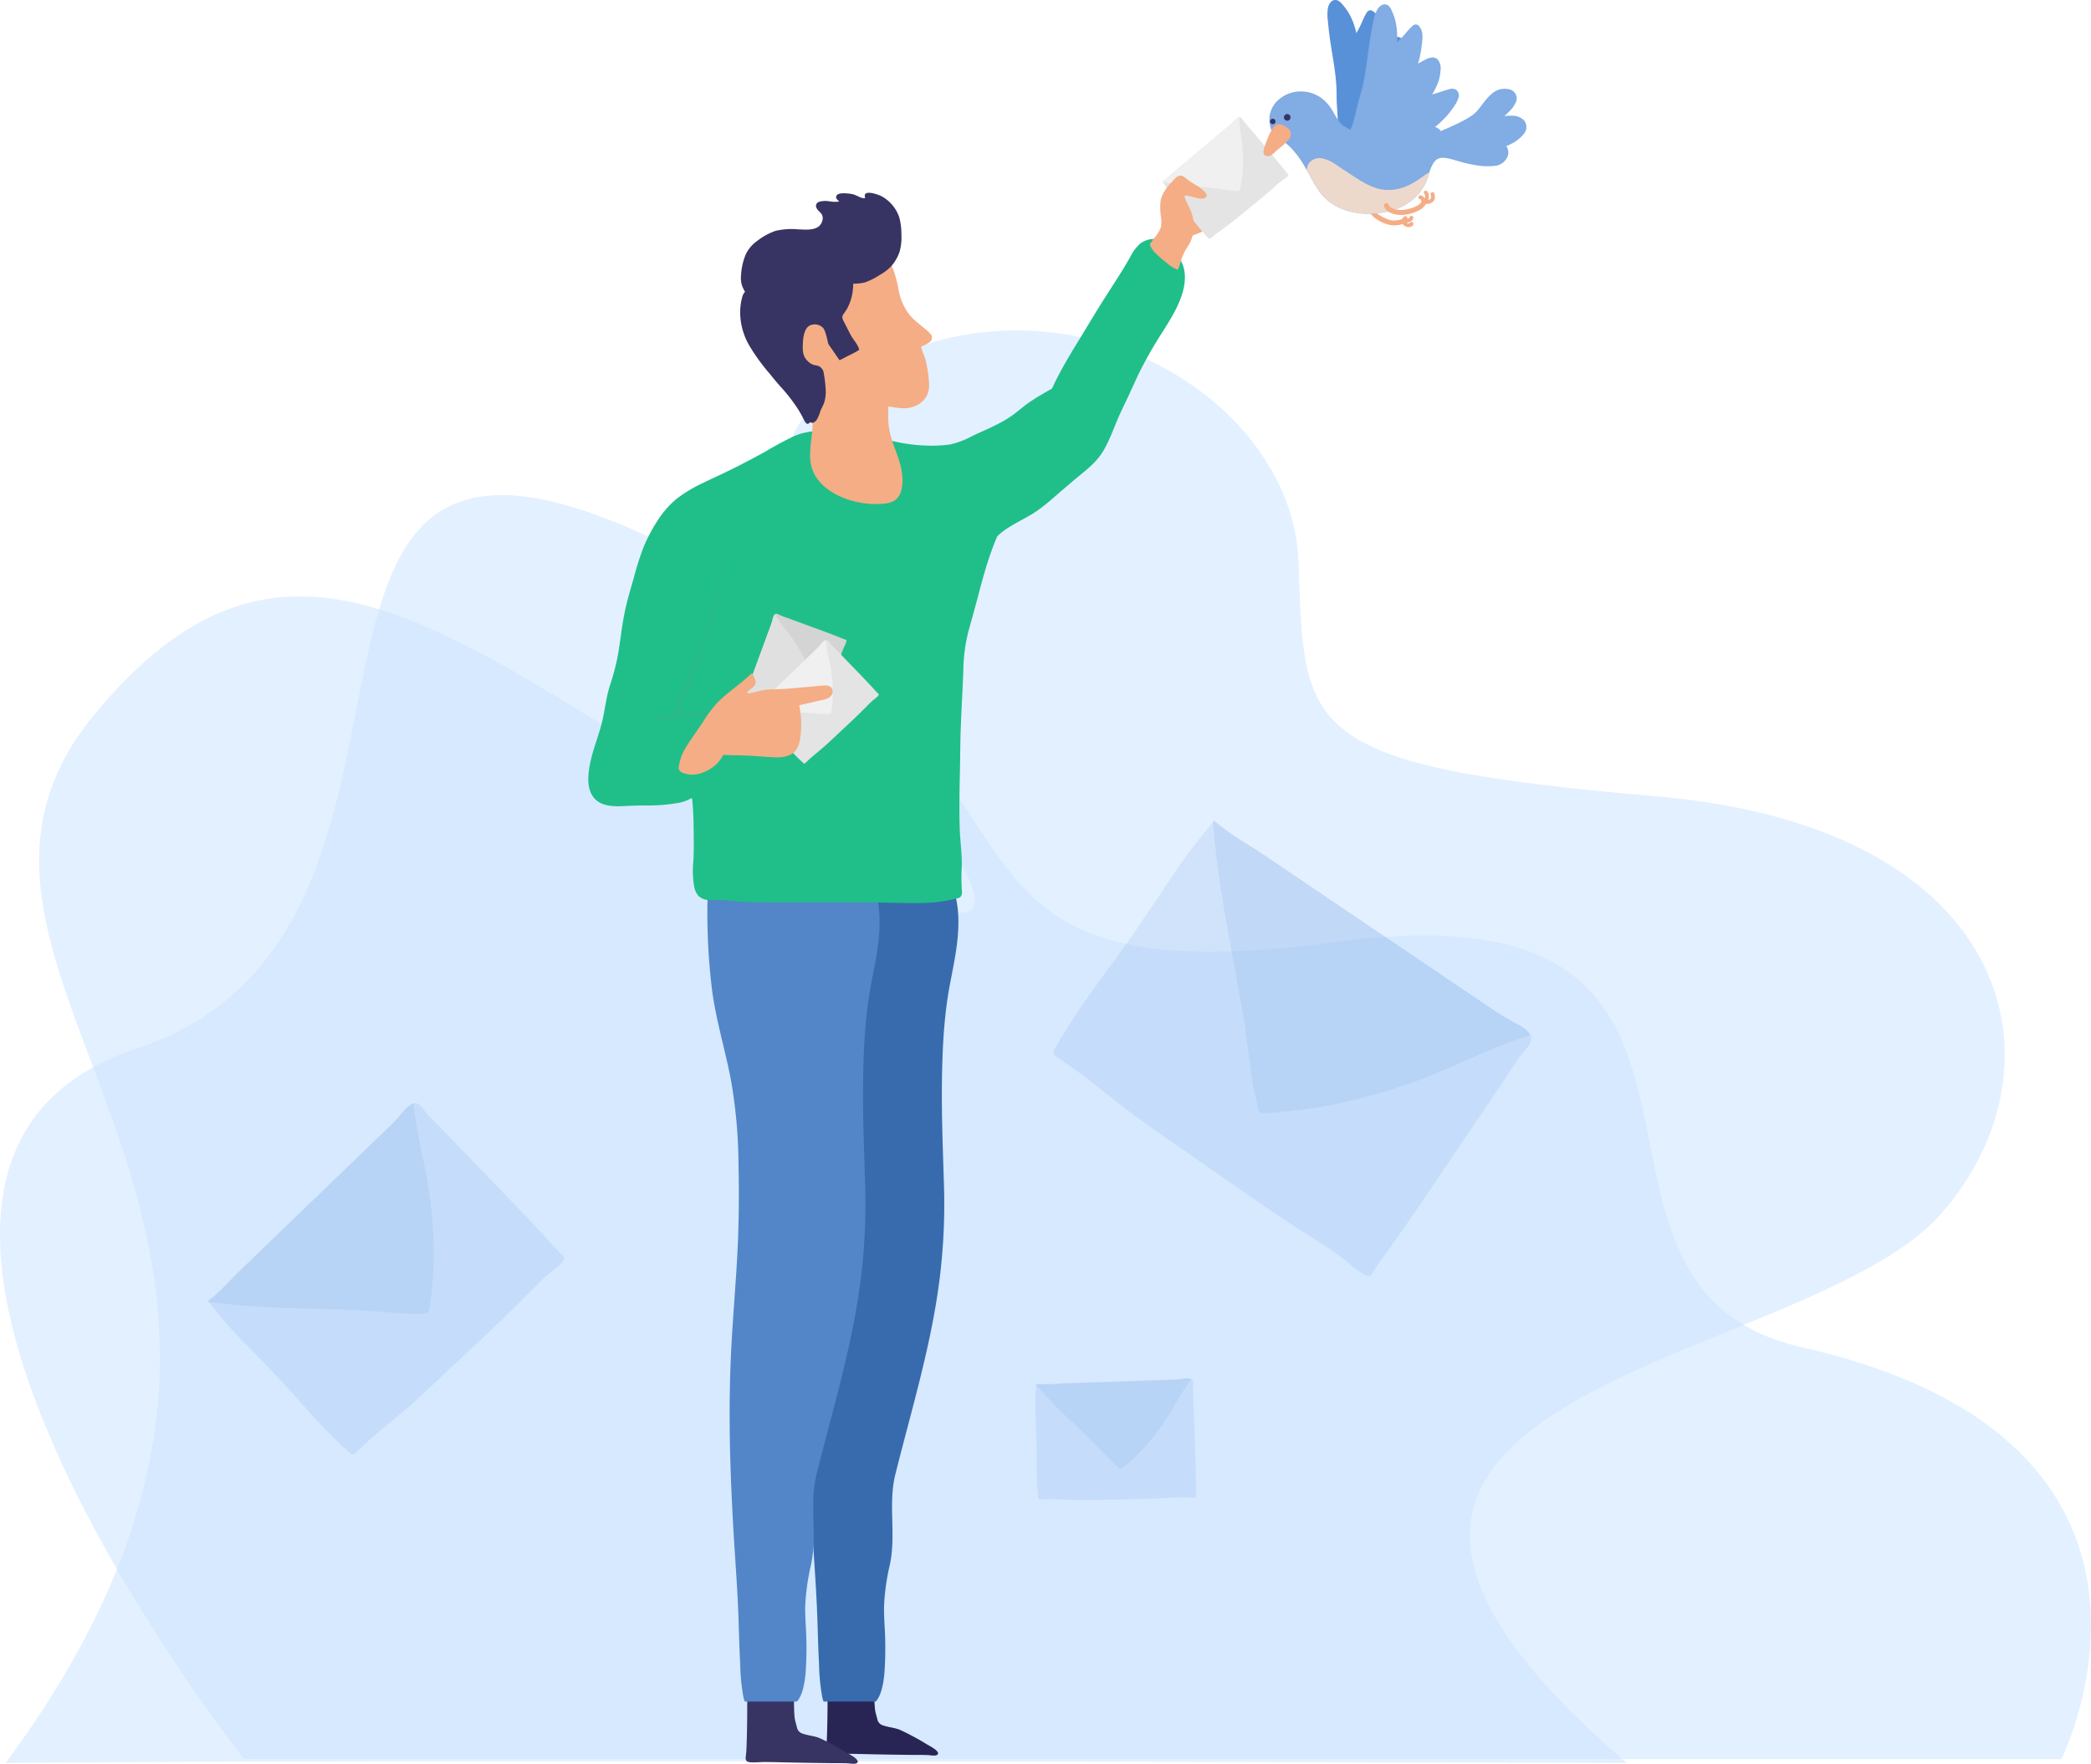
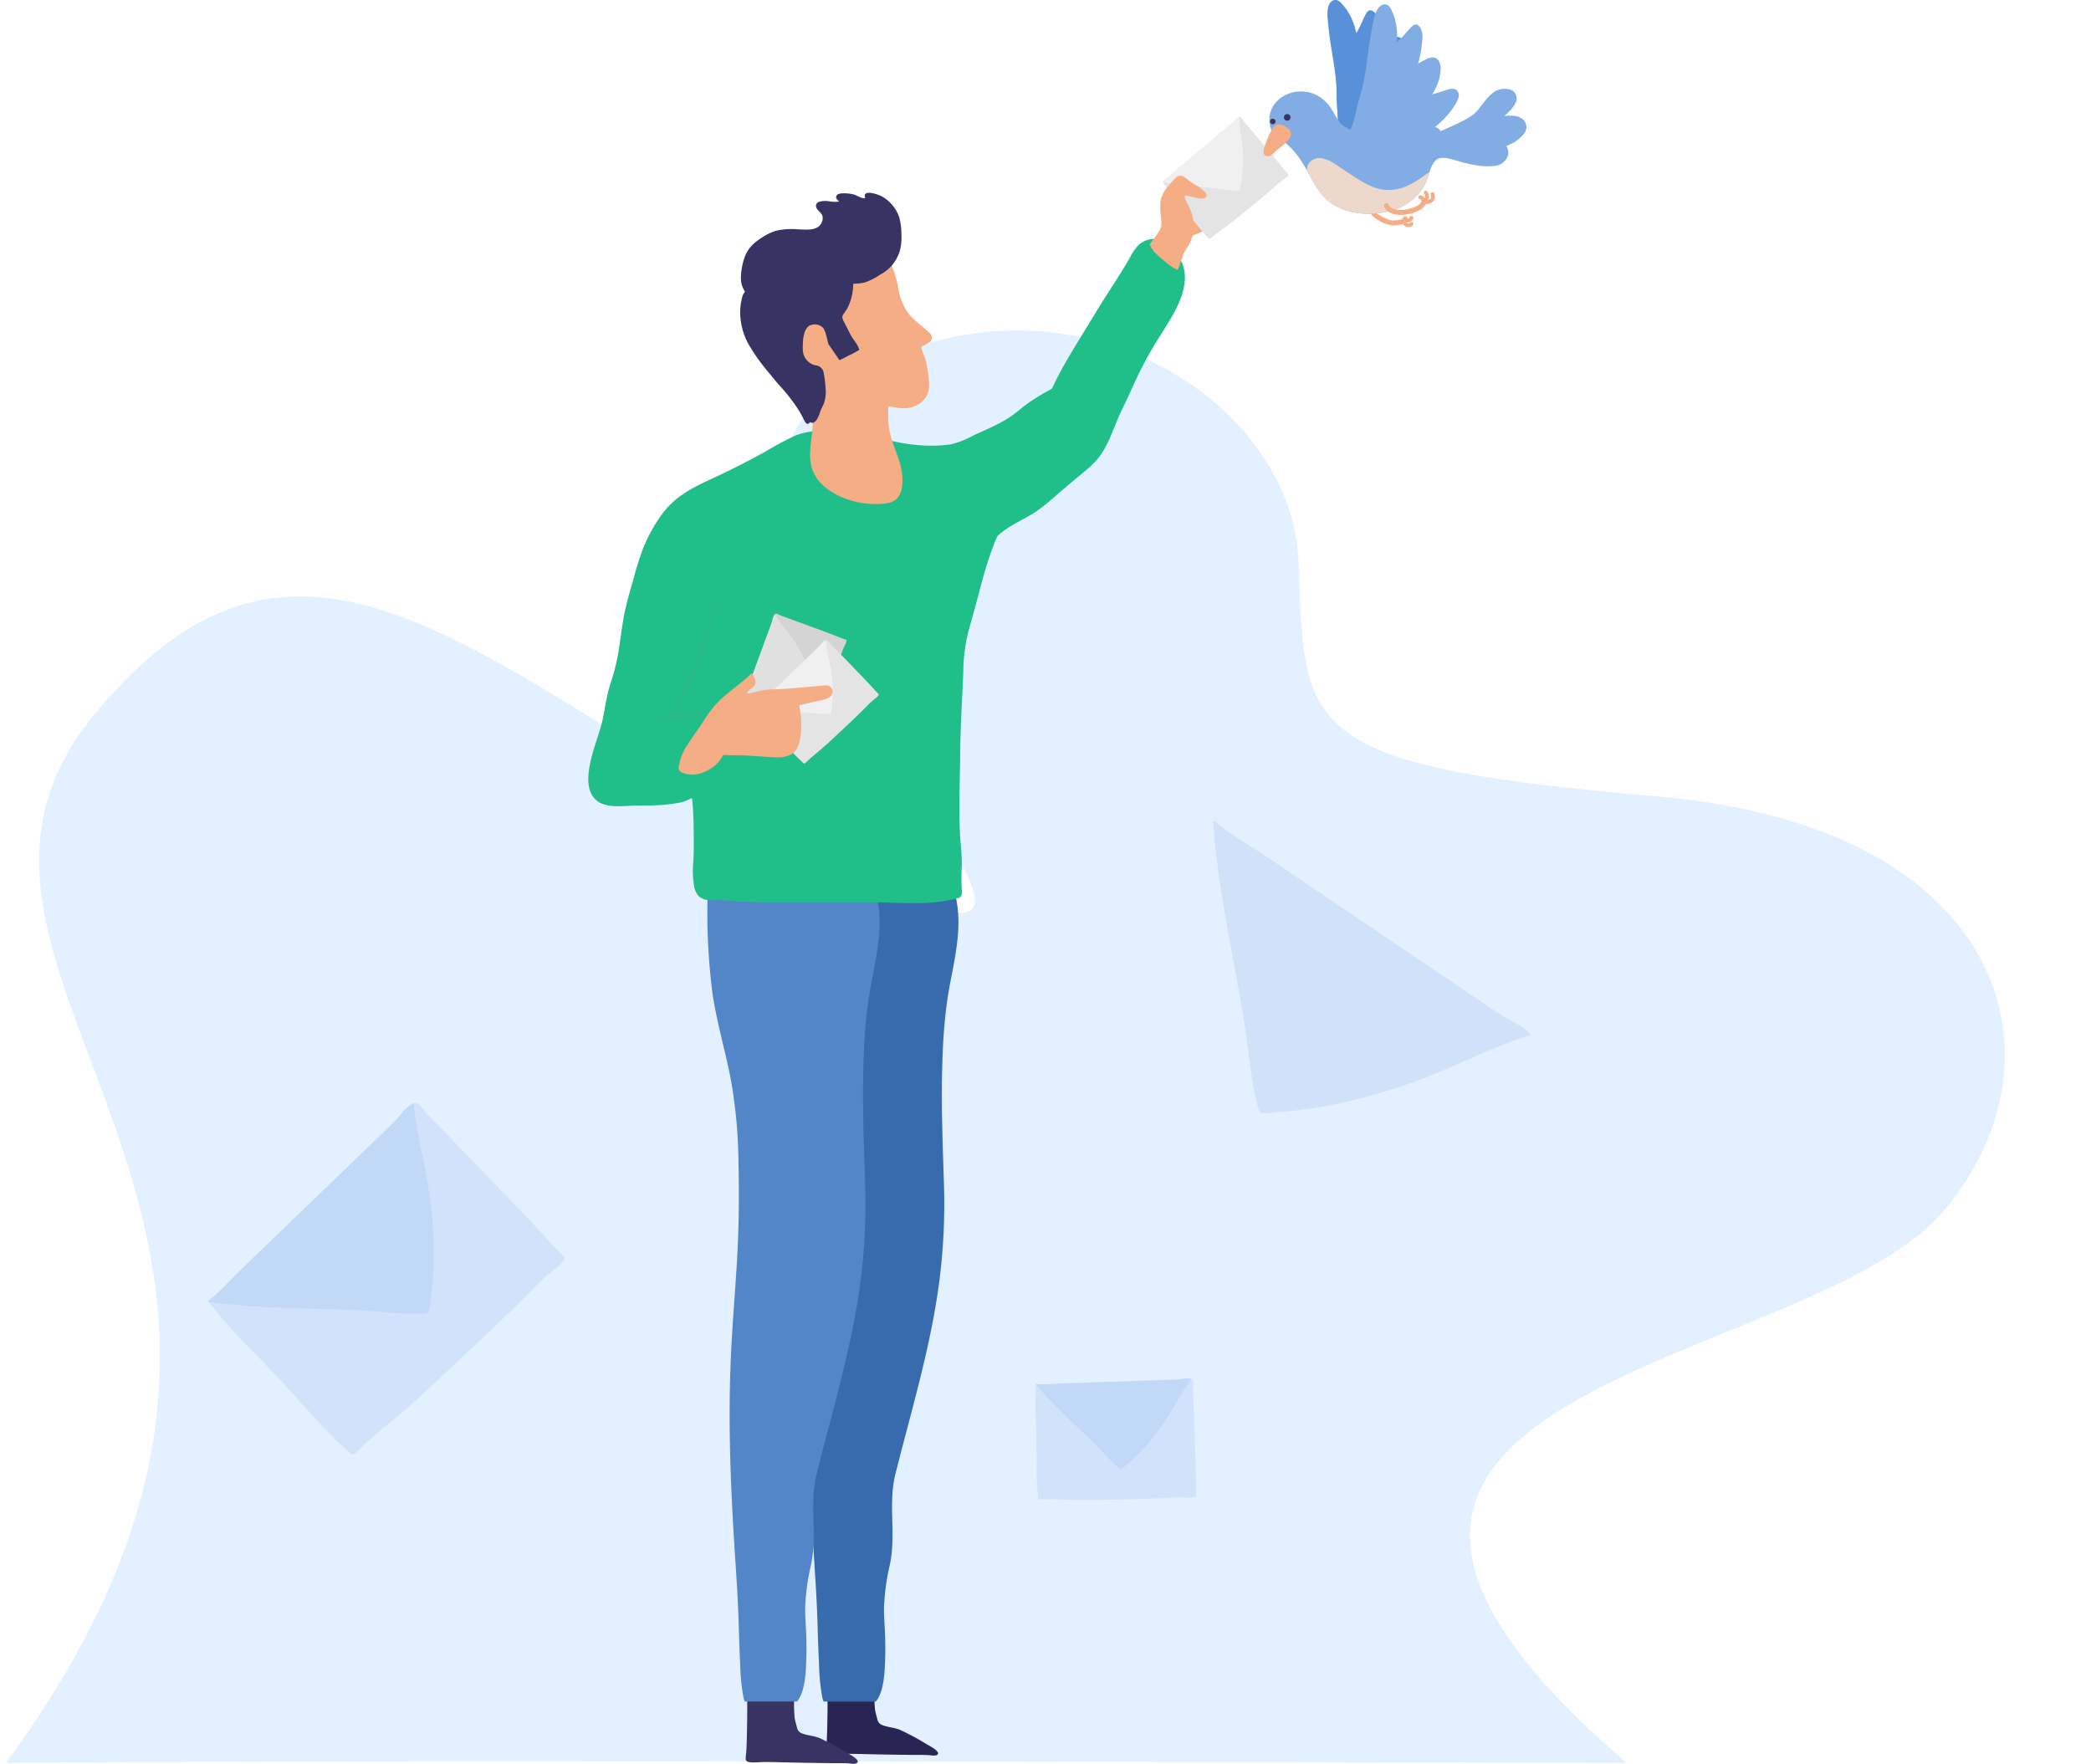
<svg xmlns="http://www.w3.org/2000/svg" width="643.91" height="543.152" viewBox="0 0 643.91 543.152">
  <g id="Group_2136" data-name="Group 2136" transform="translate(-275.98 -248.703)">
    <path id="Path_7616" data-name="Path 7616" d="M1169.222,281.558c113.573,57.975-77.559-100.878-6.171-149.026,65.011-43.842,140.873,1.2,142.776,53.28s-.484,63.02,110.13,72.449,127.585,83.069,87.866,128.452c-43.123,49.27-232.758,52.741-96.893,169.222,0,0-384.359-1.178-499.179,0,123.1-166.751-40.112-241.259,27.3-322.864S1058.055,224.807,1169.222,281.558Z" transform="translate(-630.006 235.65)" fill="#cbe3ff" opacity="0.54" />
-     <path id="Path_7617" data-name="Path 7617" d="M893.453,316.162c111.171-36.662,22.47-222.341,160.236-156.395s66.129,142.767,209.11,123.578,58.947,105.611,143.376,124.756c128.953,29.234,79.99,126.848,79.99,126.848h-559.6S782.282,352.825,893.453,316.162Z" transform="translate(-575.396 255.449)" fill="#cbe3ff" opacity="0.54" />
    <g id="Group_2019" data-name="Group 2019" transform="translate(457.123 248.703)">
      <g id="Group_2013" data-name="Group 2013" transform="translate(0 36.041)">
        <path id="Path_7335" data-name="Path 7335" d="M294.026,123.215c-3.573-2.694-8.407-.336-11.481,2.04a18.936,18.936,0,0,0-4.668,5.829,19.26,19.26,0,0,0-2.29,5.614c-.361,1.851-.256,4.365,1.216,5.765a2.2,2.2,0,0,0,2.027.482,12.452,12.452,0,0,0,3.284-1.191,26.3,26.3,0,0,0,5.9-2.936,25.613,25.613,0,0,0,5.435-5.209,22.5,22.5,0,0,0,1.92-3.075,6.685,6.685,0,0,0,.915-2.7A5.591,5.591,0,0,0,294.026,123.215Z" transform="translate(-95.428 -105.504)" fill="#f4ad85" />
        <g id="Group_2010" data-name="Group 2010" transform="translate(176.79 0)">
          <path id="Path_7336" data-name="Path 7336" d="M298.064,111.514c.5.7,1.113,1.34,1.667,2l3.614,4.294c2.371,2.82,4.777,5.614,7.07,8.5q.432.547.875,1.085c.141.175.283.341.426.511.07.088.152.164.217.251.1.142.128.141.066.284a2.624,2.624,0,0,1-.8.794c-.32.251-.66.476-.994.709a22.877,22.877,0,0,0-1.964,1.626q-1.059.927-2.12,1.849c-2.832,2.45-5.767,4.776-8.654,7.156-1.4,1.155-2.815,2.3-4.278,3.383s-2.994,2.1-4.39,3.282c-.155.132-.31.263-.472.386s-.4.363-.6.383-.359-.248-.478-.368c-.175-.175-.35-.361-.525-.543-.612-.648-1.207-1.321-1.781-2.005-1.164-1.384-2.265-2.822-3.384-4.244s-2.286-2.812-3.454-4.2-2.409-2.759-3.476-4.241c-.485-.675-.951-1.361-1.443-2.032a36.656,36.656,0,0,0,3.784-3.129l4.294-3.614,8.54-7.187,4.246-3.576a18.047,18.047,0,0,0,1.363-1.265,3.824,3.824,0,0,1,1.328-1.05C297.408,110.318,297.743,111.063,298.064,111.514Z" transform="translate(-273.186 -110.505)" fill="#e4e4e4" />
          <path id="Path_7337" data-name="Path 7337" d="M283.662,131.889c1.676.159,3.353.312,5.027.5,1.617.175,3.216.438,4.827.661a23.289,23.289,0,0,0,2.4.224c.307.01.926.132,1.063-.175a5.869,5.869,0,0,0,.263-1.175,37.475,37.475,0,0,0,.667-4.76,46.588,46.588,0,0,0-.3-9.482,63.887,63.887,0,0,1-.756-7.157.75.75,0,0,0-.113.031,3.824,3.824,0,0,0-1.328,1.05,18.049,18.049,0,0,1-1.363,1.265l-4.246,3.576-8.54,7.187-4.294,3.614a36.653,36.653,0,0,1-3.784,3.129l.081.112a95.568,95.568,0,0,0,10.4,1.4Z" transform="translate(-273.186 -110.502)" fill="#f0f0f0" />
        </g>
        <path id="Path_7338" data-name="Path 7338" d="M232.237,465.189a81.008,81.008,0,0,0-8.348-4.515c-1.711-.743-3.6-.805-5.347-1.426a2.477,2.477,0,0,1-1.765-1.98c-.251-.933-.525-1.859-.69-2.815a47.292,47.292,0,0,1-.2-5.479c-.018-.356-.023-.915-.321-1.172-.316-.271-.857-.061-1.218-.018a60.8,60.8,0,0,1-7.358.1c-1.759,0-3.675-.413-5.388.088a.175.175,0,0,0-.07.04.158.158,0,0,0-.056.126c0,4.392-.02,8.786-.153,13.177q-.046,1.517-.112,3.033c-.036.845-.2,1.694-.215,2.537-.018,1,.891,1.159,1.73,1.2,1.395.07,2.822-.11,4.222-.1,2.171.017,4.34.065,6.51.116,4.453.109,8.9.169,13.358.228,1.925.025,3.876-.029,5.8.074.679.038,2.194.379,2.74-.2C236.25,467.26,232.768,465.5,232.237,465.189Z" transform="translate(-127.766 36.024)" fill="#282554" />
        <path id="Path_7339" data-name="Path 7339" d="M214.988,466.96a81,81,0,0,0-8.348-4.515c-1.71-.743-3.6-.806-5.347-1.426a2.477,2.477,0,0,1-1.765-1.98c-.251-.933-.525-1.859-.69-2.815a46.98,46.98,0,0,1-.193-5.479c-.018-.356-.025-.915-.323-1.173-.316-.271-.855-.061-1.216-.018a61.11,61.11,0,0,1-7.358.1c-1.76,0-3.675-.413-5.39.088a.162.162,0,0,0-.069.04.154.154,0,0,0-.058.126c0,4.392-.018,8.786-.153,13.177q-.046,1.517-.112,3.033c-.036.843-.2,1.694-.215,2.537-.018,1,.891,1.16,1.73,1.2,1.395.072,2.822-.109,4.222-.1,2.171.017,4.341.063,6.51.116,4.453.109,8.9.169,13.358.228,1.925.025,3.876-.029,5.8.074.679.038,2.194.379,2.74-.2C219,469.03,215.516,467.268,214.988,466.96Z" transform="translate(-135.264 36.794)" fill="#373463" />
        <path id="Path_7340" data-name="Path 7340" d="M242.9,305.382c1.83-9.517,4.091-19.407,1.153-28.951-2.674-.025-5.35-.061-8.024-.081-7.536-.059-15.073,0-22.61-.045-3.762-.025-7.532-.112-11.3-.139-1.805-.011-3.609.036-5.415.036a27.982,27.982,0,0,1-4.225-.145q-.006,2.109-.009,4.217a194.1,194.1,0,0,0,1.521,27.976c1.312,9.041,3.943,17.707,5.67,26.636a154.437,154.437,0,0,1,2.362,25.909c.2,9.12.146,18.25-.326,27.358-.472,9.088-1.248,18.151-1.769,27.235-.539,9.424-.718,18.864-.6,28.307.123,9.55.525,19.091,1.057,28.623.525,9.418,1.3,18.824,1.631,28.256.164,4.725.262,9.457.525,14.175a63.781,63.781,0,0,0,1,10.394,7.382,7.382,0,0,0,.41,1.348h16.069c1.815-2.055,2.382-5.895,2.647-8.591a109.429,109.429,0,0,0,.038-15.244c-.078-1.858-.192-3.73-.136-5.592a68.941,68.941,0,0,1,1.75-12.553c2.08-9.537-.6-18.662,1.757-28.1,4.934-19.748,10.929-39.244,13.555-59.674a187.318,187.318,0,0,0,1.377-29.685c-.328-10.612-.753-21.217-.612-31.838C240.542,325.216,241.021,315.164,242.9,305.382Z" transform="translate(-131.473 -38.557)" fill="#376bae" />
        <path id="Path_7341" data-name="Path 7341" d="M185.1,360.792c.2,9.12.146,18.25-.325,27.358-.472,9.088-1.248,18.151-1.769,27.235-.539,9.424-.718,18.864-.6,28.307.123,9.55.525,19.091,1.057,28.623.525,9.418,1.3,18.824,1.631,28.256.164,4.725.262,9.457.525,14.175a63.78,63.78,0,0,0,1,10.394,7.383,7.383,0,0,0,.41,1.348H203.1c1.816-2.055,2.383-5.895,2.649-8.591a109.43,109.43,0,0,0,.038-15.244c-.078-1.858-.192-3.73-.137-5.592a68.944,68.944,0,0,1,1.754-12.553c2.08-9.537-.6-18.662,1.757-28.1,4.932-19.748,10.929-39.244,13.555-59.674a187.312,187.312,0,0,0,1.377-29.685c-.328-10.612-.753-21.217-.612-31.838.135-10,.612-20.056,2.495-29.837,1.83-9.517,4.091-19.407,1.153-28.951-2.674-.025-5.35-.061-8.024-.081-7.536-.059-15.073,0-22.61-.045-3.762-.025-7.533-.112-11.3-.139-1.805-.011-3.609.036-5.415.036a27.986,27.986,0,0,1-4.225-.145q-.006,2.109-.009,4.217a194.1,194.1,0,0,0,1.521,27.976c1.312,9.041,3.943,17.707,5.67,26.636A154.583,154.583,0,0,1,185.1,360.792Z" transform="translate(-138.829 -38.556)" fill="#5286c9" />
        <path id="Path_7342" data-name="Path 7342" d="M331.836,142.41a.181.181,0,0,0-.182-.245c-.034-.043-.063-.087-.1-.132-.1-.119-.242-.038-.276.081a.249.249,0,0,1-.213.2c-1.41.126-2.855-1.528-3.7-2.4-1.005-1.03-1.969-2.092-2.932-3.159a.116.116,0,0,0-.036-.038l-.013-.016a.15.15,0,0,0-.22-.011,6.981,6.981,0,0,0-4.446,1.614,14.175,14.175,0,0,0-2.88,3.959c-2.476,4.419-5.311,8.619-8.018,12.9-2.678,4.233-5.236,8.549-7.86,12.819-2.523,4.107-5,8.25-7.144,12.573q-.525,1.057-1.014,2.126a.273.273,0,0,1-.115.123l-.956.541c-2.012,1.144-4.013,2.321-5.928,3.627s-3.631,2.914-5.545,4.242c-3.675,2.552-7.887,4.193-11.916,6.093a26.793,26.793,0,0,1-6.88,2.656,42.093,42.093,0,0,1-7.4.35,52.879,52.879,0,0,1-14.99-2.707.276.276,0,0,1-.175-.367,3.312,3.312,0,0,0,.128-.382.175.175,0,0,0-.332-.087,2.347,2.347,0,0,1-.152.42.284.284,0,0,1-.337.157l-.929-.289c-.208-.065-.3.253-.1.327-.014.509-.018.624-.03,1.137a7.38,7.38,0,0,1-2.317.594,26.853,26.853,0,0,1-4.468.018,9.955,9.955,0,0,1-5.089-1.292,5.343,5.343,0,0,1-1.721-1.79.28.28,0,0,1,.2-.419c.161-.023.32-.047.48-.074.218-.038.125-.368-.087-.332q-.353.06-.706.114a.277.277,0,0,1-.3-.175,6.859,6.859,0,0,1-.4-2.629c.007-.221-.337-.221-.345,0a7.3,7.3,0,0,0,.35,2.565.282.282,0,0,1-.224.372c-3.047.41-6.047.6-8.957,1.83a99.744,99.744,0,0,0-9.032,4.85q-5,2.756-10.1,5.309c-3.062,1.526-6.182,2.918-9.253,4.417a43.025,43.025,0,0,0-7.9,4.74,28.312,28.312,0,0,0-5.9,6.687,49.14,49.14,0,0,0-4.45,8.454,88.224,88.224,0,0,0-2.988,9.45c-1.007,3.51-2.06,7.016-2.795,10.6-.74,3.615-1.132,7.292-1.71,10.937a64.867,64.867,0,0,1-2.6,10.8c-1.166,3.429-1.6,7.031-2.327,10.565-.94,4.592-2.859,8.9-3.845,13.49-.767,3.566-1.445,8.312,1.169,11.325,1.575,1.816,4.03,2.331,6.332,2.429,1.588.067,3.176-.05,4.763-.122,1.662-.074,3.329-.074,4.994-.1a53.557,53.557,0,0,0,10.025-.829,11.843,11.843,0,0,0,3.6-1.331.28.28,0,0,1,.42.211c.291,2.948.408,5.912.448,8.874.046,3.432.1,6.879-.088,10.307a28.141,28.141,0,0,0,.276,7.875,5.944,5.944,0,0,0,1.326,2.779,4.848,4.848,0,0,0,3.23,1.247c1.5.125,3.013-.054,4.516.039,2.14.133,4.268.393,6.413.492,4.349.2,8.7.162,13.055.159,8.822,0,17.641-.049,26.461.033,4.787.045,9.586.281,14.372.2a46.96,46.96,0,0,0,12.274-1.631.307.307,0,0,0,.1-.056l.01-.009a2.056,2.056,0,0,0,.687-1.821A58.125,58.125,0,0,1,265,329.74c.054-3.783-.507-7.563-.639-11.345-.283-8.041.087-16.085.152-24.127.07-8.225.641-16.426.953-24.648a51.693,51.693,0,0,1,1.514-11.916c1.07-3.855,2.152-7.7,3.167-11.572,1.142-4.36,2.314-8.708,3.843-12.95.6-1.671,1.2-3.345,1.958-4.951a.277.277,0,0,1,.065-.087c3.369-3.208,7.867-4.886,11.716-7.431a54.445,54.445,0,0,0,5.487-4.333q2.936-2.537,5.889-5.05c3.311-2.819,7.012-5.367,9.312-9.134,2.077-3.4,3.342-7.212,4.935-10.85.913-2.086,1.953-4.112,2.907-6.184,1.065-2.31,2.109-4.63,3.2-6.929a128.716,128.716,0,0,1,7.525-13.185c2.362-3.752,4.735-7.534,5.987-11.827C334.029,149.568,334.137,145.571,331.836,142.41Z" transform="translate(-149.954 -99.146)" fill="#20bf89" />
        <path id="Path_7343" data-name="Path 7343" d="M226.161,196.844c-.244-3.9-1.852-7.2-3.04-10.812a24,24,0,0,1-1.291-6.492c-.1-2.374.067-4.758.014-7.131-.088-4.062-4.21-3.293-6.9-3.692-2.362-.35-4.733-.654-7.113-.864-2.53-.222-5.258,0-7.734-.591a1.533,1.533,0,0,0-.188-.034,1.64,1.64,0,0,0-2.479,2.091,10.616,10.616,0,0,1,1.076,4.581c.106,2.2.067,4.453.03,6.658-.074,4.245-1.445,8.882-.383,13.055,1.7,6.7,9.3,10.175,15.059,11.19a25.856,25.856,0,0,0,5.106.43c1.662-.04,3.85-.106,5.337-1.017C226,202.788,226.325,199.447,226.161,196.844Z" transform="translate(-129.43 -86.057)" fill="#f4ad85" />
        <path id="Path_7344" data-name="Path 7344" d="M238.484,166.009c-2.18-2.245-4.858-3.735-6.776-6.287a17.928,17.928,0,0,1-3.076-7.7c-1.088-5.512-3.086-11.478-8.368-14.32-3.1-1.662-6.8-1.438-10.2-1.281-2.072.1-7.223,0-7.477,2.939a56.583,56.583,0,0,0-6.252,2.684c-3.272,1.75-4.818,5.308-5.939,8.679a31.665,31.665,0,0,0-1.669,12.03,37.662,37.662,0,0,0,2.948,11.139,34.891,34.891,0,0,0,5.137,9.336c2.228,2.792,4.488,4.631,8.12,4.978,4.09.388,8.353.011,12.461.011,2.149,0,4.313-.078,6.458.014,2.275.1,4.532.8,6.814.731,3.843-.121,7.25-2.641,7.445-6.65a32.126,32.126,0,0,0-.733-6.443,14.564,14.564,0,0,0-.857-3.261,10.346,10.346,0,0,1-.857-2.625,13.4,13.4,0,0,0,2.824-1.545,1.74,1.74,0,0,0,0-2.432Z" transform="translate(-133.135 -99.289)" fill="#f4ad85" />
        <path id="Path_7345" data-name="Path 7345" d="M232.215,139.483a19.825,19.825,0,0,0-.623-5.051,11.58,11.58,0,0,0-5.456-6.586c-1.172-.627-6.1-2.344-5.061.538-1.173.262-2.577-.886-3.713-1.144a12.441,12.441,0,0,0-3.495-.3c-.623.042-1.422.175-1.682.828-.317.8.437,1.168.868,1.694a10.193,10.193,0,0,1-3.113-.087,6.873,6.873,0,0,0-3.232.22,1.335,1.335,0,0,0-.578,1.94c.364.729,1.116,1.151,1.539,1.837.779,1.258.022,3.192-1.171,3.944-1.72,1.083-4.318.751-6.24.7a21.235,21.235,0,0,0-6.825.48,19.4,19.4,0,0,0-5.551,3.034,10.88,10.88,0,0,0-3.56,4.119,19.38,19.38,0,0,0-1.488,6.469,7.736,7.736,0,0,0,.376,3.412,11.618,11.618,0,0,0,.861,1.734,3.009,3.009,0,0,0-.762,1.256,17.961,17.961,0,0,0-.747,5.029,20.67,20.67,0,0,0,2.8,10.237,61.869,61.869,0,0,0,6.387,8.8c1.192,1.487,2.39,2.943,3.685,4.349a52.177,52.177,0,0,1,3.73,4.672,33.972,33.972,0,0,1,3.115,5.216c.475.969,1.109,1.594,1.793.559a1.244,1.244,0,0,0,1.07.157,3.115,3.115,0,0,0,1.251-1.312,12.091,12.091,0,0,0,.845-2.158c.309-.852.787-1.614,1.112-2.454a10.716,10.716,0,0,0,.525-4.588,36.667,36.667,0,0,0-.551-4.58,2.849,2.849,0,0,0-1.548-2.31c-.666-.263-1.382-.241-2.043-.563a5.446,5.446,0,0,1-2.1-1.866c-1-1.482-.809-3.412-.726-5.12.072-1.5.485-3.86,1.815-4.794a3.568,3.568,0,0,1,4.4.594c.842.978,1.51,4.791,1.585,4.91l3.44,5.015c1.093-.458,2.234-1.18,3.194-1.6a26.978,26.978,0,0,0,2.887-1.575c-.229-1.382-1.825-3.223-2.275-3.993-.825-1.417-1.51-2.916-2.281-4.363-.366-.689-.908-1.575-.491-2.322.376-.675.884-1.271,1.272-1.94a15.646,15.646,0,0,0,1.689-4.938,18.885,18.885,0,0,0,.242-2.842,12.959,12.959,0,0,0,3.582-.382,19.76,19.76,0,0,0,4.621-2.328,13.441,13.441,0,0,0,3.732-2.931,12.849,12.849,0,0,0,2.376-4.318,16.275,16.275,0,0,0,.516-5.309Z" transform="translate(-135.779 -103.438)" fill="#373463" />
        <path id="Path_7346" data-name="Path 7346" d="M287.648,128.334a11.579,11.579,0,0,0-3.162-2.45c-.628-.408-1.288-.782-1.893-1.225-.5-.364-.942-.81-1.471-1.144a1.913,1.913,0,0,0-2.32-.053,12.678,12.678,0,0,0-1.272,1.3,16.968,16.968,0,0,0-1.431,1.6,10.885,10.885,0,0,0-2.225,4.134,18.494,18.494,0,0,0,.061,5.3,10.556,10.556,0,0,1,.029,2.922,6.193,6.193,0,0,1-.969,2.068c-.787,1.2-1.777,2.254-2.509,3.486.166.373.334.746.5,1.116q.411.577.841,1.137a47.784,47.784,0,0,0,4.035,3.569,11.927,11.927,0,0,0,3.163,1.952,3.881,3.881,0,0,0,.646-1.393,26.346,26.346,0,0,1,1.35-3.757c.619-1.312,1.558-2.423,2.124-3.77a12.4,12.4,0,0,0,.211-8.562c-.485-1.528-1.38-2.835-1.936-4.324-.114-.3-.35-.742-.088-.957.217-.175.635-.027.9.023.787.15,1.562.377,2.348.549.87.188,2.311.551,3.095-.059C288.2,129.4,287.983,128.787,287.648,128.334Z" transform="translate(-97.566 -105.031)" fill="#f4ad85" />
        <path id="Path_7347" data-name="Path 7347" d="M180.274,197.277a7.939,7.939,0,0,1,2.275,3.214,15.173,15.173,0,0,1,.949,3.862,35.386,35.386,0,0,1-.073,7.956,76.844,76.844,0,0,1-1.3,7.856c-.556,2.6-1.209,5.169-1.925,7.723-1.435,5.11-3.113,10.15-4.928,15.132s-3.777,9.914-5.852,14.8l-1.575-.695q3.29-7.2,6.219-14.564c1.94-4.91,3.746-9.874,5.309-14.916.78-2.521,1.5-5.061,2.122-7.625a76.046,76.046,0,0,0,1.5-7.764,35.087,35.087,0,0,0,.287-7.88,15.078,15.078,0,0,0-.835-3.85,7.909,7.909,0,0,0-2.176-3.25Z" transform="translate(-142.173 -72.795)" fill="#28bb89" />
        <path id="Path_7348" data-name="Path 7348" d="M183.966,238.83c-1.766.33-3.517.543-5.265.734s-3.492.336-5.231.489l-5.216.438c-1.741.153-3.473.314-5.262.5a20.264,20.264,0,0,1,5.047-1.837,36.561,36.561,0,0,1,5.287-.814,44.059,44.059,0,0,1,5.33-.122,31.1,31.1,0,0,1,5.31.614Z" transform="translate(-144.285 -55.015)" fill="#28bb89" />
        <g id="Group_2011" data-name="Group 2011" transform="translate(46.758 152.954)">
          <path id="Path_7349" data-name="Path 7349" d="M194.809,217.548c.782.361,1.631.612,2.439.909l5.267,1.938c3.457,1.276,6.932,2.509,10.352,3.879q.648.263,1.3.509c.208.079.415.157.623.231.1.038.215.066.314.112.157.074.175.058.2.214a2.62,2.62,0,0,1-.3,1.085c-.153.377-.337.74-.512,1.108a22.76,22.76,0,0,0-.9,2.387q-.46,1.327-.927,2.656c-1.247,3.529-2.641,7.007-3.971,10.5-.646,1.7-1.3,3.4-2.04,5.058s-1.558,3.309-2.187,5.027c-.069.191-.139.382-.22.568a1.645,1.645,0,0,1-.328.63c-.151.109-.438-.039-.6-.088q-.366-.1-.729-.211-1.282-.394-2.537-.859c-1.7-.626-3.365-1.328-5.043-2.012s-3.38-1.312-5.081-1.935-3.461-1.2-5.12-1.961c-.756-.35-1.5-.711-2.261-1.05a36.985,36.985,0,0,0,1.738-4.594q.969-2.634,1.938-5.267,1.925-5.238,3.855-10.475.962-2.6,1.918-5.211a18.009,18.009,0,0,0,.555-1.774,3.833,3.833,0,0,1,.635-1.568C193.647,216.835,194.308,217.317,194.809,217.548Z" transform="translate(-182.546 -217.122)" fill="#d4d4d4" />
          <path id="Path_7350" data-name="Path 7350" d="M192.4,242.339c1.535-.691,3.067-1.39,4.611-2.061,1.492-.647,3.013-1.211,4.52-1.817a22.976,22.976,0,0,0,2.2-1c.273-.143.868-.345.836-.68a5.958,5.958,0,0,0-.35-1.152,37.524,37.524,0,0,0-1.779-4.462,46.652,46.652,0,0,0-4.966-8.087,63.406,63.406,0,0,1-4.2-5.841.761.761,0,0,0-.087.088,3.833,3.833,0,0,0-.635,1.568,18.013,18.013,0,0,1-.555,1.774q-.962,2.606-1.918,5.211-1.925,5.238-3.855,10.475-.97,2.634-1.938,5.267a36.99,36.99,0,0,1-1.738,4.594l.126.058a96.11,96.11,0,0,0,9.726-3.936Z" transform="translate(-182.546 -217.076)" fill="#e0e0e0" />
        </g>
        <g id="Group_2012" data-name="Group 2012" transform="translate(50.859 161.046)">
          <path id="Path_7351" data-name="Path 7351" d="M208.956,223.7c.545.666,1.2,1.263,1.8,1.88l3.895,4.042c2.557,2.654,5.145,5.278,7.626,8,.312.343.626.686.945,1.023.152.161.3.321.459.48.076.078.164.152.233.237.11.133.137.13.087.278a2.625,2.625,0,0,1-.74.846c-.3.273-.626.52-.945.773a22.987,22.987,0,0,0-1.851,1.756c-.661.663-1.324,1.327-1.991,1.985-2.66,2.634-5.43,5.155-8.153,7.723-1.323,1.248-2.653,2.489-4.04,3.664s-2.846,2.3-4.159,3.571c-.145.142-.291.283-.444.417s-.377.388-.571.422-.374-.224-.5-.336c-.189-.168-.377-.336-.563-.507-.657-.605-1.291-1.236-1.911-1.879-1.256-1.3-2.45-2.664-3.664-4.007s-2.47-2.651-3.73-3.957-2.588-2.591-3.751-4c-.529-.641-1.041-1.3-1.575-1.929a37.053,37.053,0,0,0,3.566-3.377q2.019-1.948,4.04-3.895l8.037-7.747q2-1.925,4-3.85a18.029,18.029,0,0,0,1.274-1.354,3.814,3.814,0,0,1,1.256-1.137C208.221,222.55,208.606,223.272,208.956,223.7Z" transform="translate(-185.405 -222.765)" fill="#e4e4e4" />
          <path id="Path_7352" data-name="Path 7352" d="M195.959,244.994c1.683.046,3.365.087,5.049.155,1.626.066,3.237.222,4.861.334a23.408,23.408,0,0,0,2.416.061c.307-.011.931.069,1.05-.248a5.987,5.987,0,0,0,.186-1.191,37.209,37.209,0,0,0,.344-4.793,46.6,46.6,0,0,0-.942-9.443,64.06,64.06,0,0,1-1.236-7.087.926.926,0,0,0-.11.038,3.814,3.814,0,0,0-1.256,1.138,18.023,18.023,0,0,1-1.274,1.354l-4,3.85-8.037,7.747-4.04,3.895a37.049,37.049,0,0,1-3.566,3.377c.03.034.059.07.088.106A96.238,96.238,0,0,0,195.959,244.994Z" transform="translate(-185.405 -222.758)" fill="#f0f0f0" />
        </g>
        <path id="Path_7353" data-name="Path 7353" d="M216.451,234.362a2.537,2.537,0,0,0-2.159-.709c-1.39.038-2.788.249-4.174.361-1.828.15-3.656.287-5.48.466-2.131.209-4.249.281-6.387.366a21.26,21.26,0,0,0-2.633.2c-.955.157-4.208,1.072-5.177,1.073.054-1.774,4.637-1.682,1.528-6.125a.17.17,0,0,0-.244,0c-3.335,3.274-7.375,5.742-10.614,9.12a41.97,41.97,0,0,0-4.352,5.9c-1.543,2.3-3.172,4.55-4.667,6.884a15.831,15.831,0,0,0-2.736,7.13,3.274,3.274,0,0,0,.175.662,2.048,2.048,0,0,0,1.176.881,8.166,8.166,0,0,0,5.3.159,12.955,12.955,0,0,0,4.95-2.8,12.075,12.075,0,0,0,2.156-2.927c1.5.1,3,.126,4.5.142,3.1.033,6.162.3,9.253.5,2.375.148,5.087.416,7.222-.861,2.046-1.225,2.521-3.461,2.822-5.675a28.826,28.826,0,0,0-.432-9.381c1.8-.423,3.607-.8,5.388-1.254,1.5-.377,3.771-.473,4.659-1.971A2,2,0,0,0,216.451,234.362Z" transform="translate(-141.521 -58.596)" fill="#f4ad85" />
      </g>
      <g id="Group_2018" data-name="Group 2018" transform="translate(207.928)">
        <g id="Group_2014" data-name="Group 2014" transform="translate(32.479 63.572)">
          <path id="Path_7354" data-name="Path 7354" d="M330.074,133c0,.007-.017.059-.023.087l-.022.036-.054.062-.025.027-.022.014a1.882,1.882,0,0,1-.274.15l-.016.007-.033.011c-.058.02-.115.04-.175.058l-.1.027a.525.525,0,0,0-.036-.489.593.593,0,0,0-.8-.215,3.084,3.084,0,0,0-.8.852c-.379.1-.758.189-1.142.262-.087.018-.185.034-.278.049-.053.009-.106.018-.159.025l-.095.013-.1.011-.119.01c-.119.009-.237.016-.356.018a5.54,5.54,0,0,1-2.167-.382c-.139-.05-.276-.1-.415-.161l-.139-.058-.043-.018-.142-.063q-.467-.213-.917-.458-.484-.263-.941-.568c-.128-.088-.253-.175-.376-.269l-.145-.115c-.067-.056-.133-.112-.2-.175a5.5,5.5,0,0,1-.4-.4c-.056-.061-.106-.128-.161-.191-.023-.039-.054-.076-.081-.114-.04-.061-.079-.125-.115-.191-.017-.031-.033-.063-.05-.095s-.095-.135-.027-.05l.017.022a.175.175,0,0,1-.025-.049c-.013-.04-.027-.081-.039-.122-.016-.058-.058-.332-.03-.094a.787.787,0,0,0-.752-.774c-.37.011-.822.327-.774.752.181,1.633,1.613,2.737,2.936,3.519a10.077,10.077,0,0,0,4.523,1.565,10.372,10.372,0,0,0,2.984-.406,2.012,2.012,0,0,0,1.368.9,1.662,1.662,0,0,0,1.774-.605.586.586,0,1,0-1-.6c-.009.009-.018.022-.013.023h0c-.036.01-.161.042-.143.039a1.8,1.8,0,0,1-.446,0,.8.8,0,0,1-.357-.169c.875-.155,1.831-.48,2.046-1.395C331.372,132.587,330.247,132.263,330.074,133Z" transform="translate(-317.529 -129.696)" fill="#f4ad85" />
          <path id="Path_7355" data-name="Path 7355" d="M318.662,130.422C318.673,130.439,318.68,130.446,318.662,130.422Z" transform="translate(-317.037 -129.382)" fill="#f4ad85" />
        </g>
        <path id="Path_7356" data-name="Path 7356" d="M312.971,132.566a16.5,16.5,0,0,0,3.859.723,17.557,17.557,0,0,0,4.136-.341,21.175,21.175,0,0,0,4.771-1.79q1.34-.69,2.66-1.423c1.487-.834,2.95-1.718,4.364-2.669q.463-.5.911-1c1-1.128,1.938-2.313,2.945-3.432a18.411,18.411,0,0,0,1.785-2.1,2.712,2.712,0,0,0,.489-1.46,1.849,1.849,0,0,0-1.018-1.615,3.041,3.041,0,0,0-1.557-.312q.985-1.474,1.821-3.035a25.324,25.324,0,0,0,2.054-5.1,9.227,9.227,0,0,0,.419-2.565,2.1,2.1,0,0,0-1.487-2.2c-1.193-.262-2.268.624-3.178,1.256q-1.678,1.166-3.394,2.281a19.5,19.5,0,0,0,.693-4.222,13,13,0,0,0-.388-3.757A4.174,4.174,0,0,0,331.1,97a2.29,2.29,0,0,0-1.851-.122,5.694,5.694,0,0,0-1.916,1.38c-.587.574-1.128,1.189-1.655,1.817a34.316,34.316,0,0,0-.529-5.644c-.341-2.023-.7-4.684-2.736-5.729a1.254,1.254,0,0,0-1.654.5c-.994,1.536-1.548,3.313-2.418,4.917-.263.486-.541.973-.809,1.463a24.352,24.352,0,0,0-.729-2.625,18.558,18.558,0,0,0-2.1-4.338,19.9,19.9,0,0,0-1.515-1.932,4.261,4.261,0,0,0-1.236-1.1,1.9,1.9,0,0,0-2.287.426,3.728,3.728,0,0,0-.859,1.725,11.83,11.83,0,0,0-.094,3.614q.361,4.076.994,8.118c.234,1.507.487,3.01.726,4.515q.088.54.169,1.083l.042.271.013.087q.045.3.088.591c.108.753.209,1.507.3,2.261.175,1.476.308,2.958.366,4.444s.017,2.988.1,4.482c.079,1.455.206,2.908.255,4.364.024.729.029,1.459,0,2.187-.014.323-.034.647-.063.969l-.026.263v.045c-.029.208-.054.417-.087.626a33,33,0,0,1-.875,3.85q-.252.885-.556,1.75A16.234,16.234,0,0,0,312.971,132.566Z" transform="translate(-288.922 -85.382)" fill="#5991d9" />
        <g id="Group_2015" data-name="Group 2015" transform="translate(1.818 27.355)">
          <path id="Path_7357" data-name="Path 7357" d="M341.294,118.112h.017l-.061-.009Z" transform="translate(-276.563 -98.517)" fill="#edd9cc" />
          <path id="Path_7358" data-name="Path 7358" d="M348.781,113.167l-.025-.009.059.036.07.038c-.031-.02-.061-.042-.094-.059Z" transform="translate(-273.298 -100.667)" fill="#edd9cc" />
          <path id="Path_7359" data-name="Path 7359" d="M326.073,122.8l.059-.05-.108.087Z" transform="translate(-283.177 -96.498)" fill="#edd9cc" />
          <path id="Path_7360" data-name="Path 7360" d="M321.541,115.9c.115,0,.155-.033-.2-.029h.013C321.417,115.874,321.48,115.888,321.541,115.9Z" transform="translate(-285.212 -99.489)" fill="#edd9cc" />
          <path id="Path_7361" data-name="Path 7361" d="M312.04,112.359Z" transform="translate(-289.255 -101.014)" fill="#edd9cc" />
          <path id="Path_7362" data-name="Path 7362" d="M331.415,120.359C331.3,120.507,331.128,120.762,331.415,120.359Z" transform="translate(-280.903 -97.538)" fill="#edd9cc" />
          <path id="Path_7363" data-name="Path 7363" d="M374.543,114.095a5.17,5.17,0,0,0-3.645-1.361,13.4,13.4,0,0,0-2.382.115c.482-.422.953-.855,1.4-1.312a8.854,8.854,0,0,0,2.275-3.237,2.858,2.858,0,0,0-2.16-3.713,7.032,7.032,0,0,0-2.764,0,6.408,6.408,0,0,0-2.824,1.586,15.863,15.863,0,0,0-1.918,2.068c-.406.5-.8,1.016-1.193,1.528l-.249.325a1.269,1.269,0,0,0-.1.13c-.076.1-.153.2-.233.3a10.893,10.893,0,0,1-1.586,1.674l.034-.018a.488.488,0,0,0-.05.032l-.074.061q-.026.02-.05.034l-.025.02q-.2.148-.4.29-.407.284-.828.551-.839.531-1.718,1c-2.338,1.263-4.807,2.3-7.245,3.354q-.805.35-1.615.682a39.478,39.478,0,0,1-9.372,2.671,23.437,23.437,0,0,1-3.461.133c-.612-.023-1.225-.073-1.829-.15H332.5a.356.356,0,0,1-.065-.007l-.121-.02H332.3l-.3-.05q-.486-.087-.969-.2c-1.036-.238-2.061-.525-3.076-.85s-2.017-.684-3.01-1.061a31.619,31.619,0,0,1-6.182-2.972l.186.109a4.127,4.127,0,0,1-1.284-1.3c-1.36-1.8-2.12-3.918-3.622-5.5a11.267,11.267,0,0,0-2.572-2.207,10.78,10.78,0,0,0-4.942-1.534A10.357,10.357,0,0,0,298.2,108.6a8.348,8.348,0,0,0-2,4.55,9.136,9.136,0,0,0,2.04,6.457c.487.662,1.684.612,2.068.882a17.459,17.459,0,0,1,2.344,1.974,23.868,23.868,0,0,1,1.97,2.258c2.74,3.5,4.394,7.646,6.908,11.251,5.337,7.6,16.636,8.4,24.736,5.1a17.648,17.648,0,0,0,3.132-1.819,15.78,15.78,0,0,0,4.8-5.612,20.438,20.438,0,0,0,1.2-3.282,11.94,11.94,0,0,1,1.381-3.167c-.049.011-.036.061-.087.074.343-.3.5-.709.9-.942.067-.045.137-.11.193-.148a4.7,4.7,0,0,1,.5-.283,5.383,5.383,0,0,1,.762-.192,8.968,8.968,0,0,1,1.557.052c.049.009.1.016.148.026.153.027.305.058.459.088.35.074.7.159,1.05.251,1.274.336,2.526.747,3.8,1.068,1.175.3,2.362.555,3.557.747a19.827,19.827,0,0,0,5.8.253,4.727,4.727,0,0,0,4.205-3.138,3.449,3.449,0,0,0-.492-2.965q.7-.276,1.379-.623a11.515,11.515,0,0,0,4.12-3.246A3.237,3.237,0,0,0,374.543,114.095Zm-8.654,10.431.038.022.018.018C366.076,124.687,366.125,124.889,365.89,124.525Z" transform="translate(-296.172 -104.448)" fill="#81ace4" />
          <path id="Path_7364" data-name="Path 7364" d="M340.88,124.328c-.774.525-1.521,1.1-2.306,1.614a24.156,24.156,0,0,1-3.076,1.745,14.354,14.354,0,0,1-6.53,1.452c-4.112-.137-7.654-2.429-10.979-4.623-1.479-.976-2.959-1.942-4.432-2.929a12.162,12.162,0,0,0-4.679-2.214,4.112,4.112,0,0,0-4.141,1.689,4.445,4.445,0,0,0-.538,1.992c1.232,2.182,2.384,4.407,3.813,6.457,5.337,7.6,16.636,8.4,24.736,5.1a17.65,17.65,0,0,0,3.132-1.819,15.78,15.78,0,0,0,4.8-5.612,20.441,20.441,0,0,0,1.2-3.282c.023-.072.045-.142.067-.213A9.417,9.417,0,0,0,340.88,124.328Z" transform="translate(-292.662 -97.986)" fill="#edd9cc" />
-           <path id="Path_7365" data-name="Path 7365" d="M340.132,109.854c-.3.165-.237.175-.139.109.039-.03.081-.066.123-.1Z" transform="translate(-277.142 -102.104)" fill="#edd9cc" />
        </g>
        <g id="Group_2016" data-name="Group 2016" transform="translate(0 38.234)">
          <path id="Path_7366" data-name="Path 7366" d="M303.008,113.918c-.047-.078-.1-.152-.15-.225a3.461,3.461,0,0,0-.294-.28,6.938,6.938,0,0,0-1.879-1.158,2.283,2.283,0,0,0-1.774-.076,3.7,3.7,0,0,0-1.4,1.509,19.136,19.136,0,0,0-1.093,2.131c-.027.062-.054.122-.079.184l-.046.123-.007.017v.006c-.087.254-.175.509-.274.762a8.907,8.907,0,0,1-.444,1.061c-.056.175-.114.35-.175.525a7.961,7.961,0,0,0-.5,2.162,1.225,1.225,0,0,0,.89,1.193,2.111,2.111,0,0,0,1.435-.235,4.6,4.6,0,0,0,.875-.664c.22-.2.426-.415.639-.623.076-.074.155-.143.231-.215l.017-.016-.046.033c-.244.175.175-.132.175-.135l.292-.225a26.565,26.565,0,0,0,2.034-1.729,10.947,10.947,0,0,0,1.476-1.575,2.3,2.3,0,0,0,.1-2.553Z" transform="translate(-294.892 -112.036)" fill="#f4ad85" />
          <path id="Path_7367" data-name="Path 7367" d="M297.734,117.666C297.8,117.616,297.766,117.64,297.734,117.666Z" transform="translate(-293.654 -109.6)" fill="#f4ad85" />
        </g>
        <path id="Path_7368" data-name="Path 7368" d="M318.435,103.935C318.457,103.874,318.469,103.829,318.435,103.935Z" transform="translate(-284.658 -77.348)" fill="#ffc525" />
        <path id="Path_7369" data-name="Path 7369" d="M320.47,86.6c-.027.079-.038.144.038-.087v.009A.726.726,0,0,0,320.47,86.6Z" transform="translate(-283.782 -84.895)" fill="#ffc525" />
        <path id="Path_7370" data-name="Path 7370" d="M330.971,97.313Z" transform="translate(-279.209 -80.198)" fill="#ffc525" />
        <path id="Path_7371" data-name="Path 7371" d="M318.973,117.646h.065C318.761,117.647,318.875,117.651,318.973,117.646Z" transform="translate(-284.471 -71.365)" fill="#ffc525" />
        <path id="Path_7372" data-name="Path 7372" d="M330.83,112.213Z" transform="translate(-279.276 -73.723)" fill="#ffc525" />
        <path id="Path_7373" data-name="Path 7373" d="M313.73,132.108a16.608,16.608,0,0,0,3.486,1.808,17.523,17.523,0,0,0,4.057.875,21.136,21.136,0,0,0,5.085-.333c.99-.181,1.976-.376,2.957-.592,1.662-.366,3.325-.787,4.951-1.29q.585-.342,1.162-.7c1.284-.787,2.523-1.653,3.813-2.432a18.231,18.231,0,0,0,2.314-1.492,2.7,2.7,0,0,0,.891-1.256,1.849,1.849,0,0,0-.507-1.837,3.038,3.038,0,0,0-1.4-.751,35.211,35.211,0,0,0,2.625-2.378,25.211,25.211,0,0,0,3.443-4.287,9.2,9.2,0,0,0,1.144-2.333,2.1,2.1,0,0,0-.787-2.537c-1.068-.595-2.351-.06-3.4.281-1.3.42-2.6.823-3.909,1.2a19.6,19.6,0,0,0,1.887-3.84,13.088,13.088,0,0,0,.716-3.71,4.174,4.174,0,0,0-.875-3.186,2.3,2.3,0,0,0-1.737-.653,5.694,5.694,0,0,0-2.234.767c-.727.379-1.423.81-2.11,1.26a34.383,34.383,0,0,0,1.13-5.556c.262-2.036.686-4.686-.962-6.275a1.252,1.252,0,0,0-1.725,0c-1.4,1.184-2.442,2.723-3.74,4.007-.395.39-.8.774-1.2,1.168a24.326,24.326,0,0,0,.063-2.725,18.58,18.58,0,0,0-.753-4.762,19.849,19.849,0,0,0-.891-2.286,4.253,4.253,0,0,0-.866-1.407,1.9,1.9,0,0,0-2.311-.254,3.732,3.732,0,0,0-1.323,1.4,11.871,11.871,0,0,0-1.138,3.433q-.835,4-1.4,8.058c-.211,1.509-.4,3.021-.613,4.531-.05.363-.1.724-.152,1.088l-.039.271-.013.088c-.029.2-.059.395-.087.591q-.17,1.128-.368,2.25c-.262,1.463-.563,2.92-.937,4.358s-.848,2.866-1.2,4.32c-.35,1.416-.644,2.844-1.018,4.251-.188.706-.395,1.406-.635,2.095q-.161.458-.341.911c-.033.088-.067.165-.1.247v.011l-.014.03q-.131.289-.262.574a32.707,32.707,0,0,1-1.949,3.429q-.5.773-1.039,1.515A16.409,16.409,0,0,0,313.73,132.108Z" transform="translate(-287.714 -84.976)" fill="#81ace4" />
        <path id="Path_7374" data-name="Path 7374" d="M334.852,104.126v0Z" transform="translate(-277.526 -77.238)" fill="#ffc525" />
        <g id="Group_2017" data-name="Group 2017" transform="translate(37.09 58.7)">
          <path id="Path_7375" data-name="Path 7375" d="M335.135,127.475a2.819,2.819,0,0,1,.137.974v.037a.92.92,0,0,1-.039.15.35.35,0,0,1-.078.143c.033-.045-.029.027-.033.033a.992.992,0,0,1-.081.074c.056-.049-.081.05-.116.07-.063.036-.128.066-.193.1l-.017.007q-.053.022-.108.039-.131.046-.262.078a2.5,2.5,0,0,0-.3-2.705.585.585,0,1,0-.83.826l.033.036.02.033c.027.043.052.087.074.13.01.02.011.018.01.014l.013.036a1.556,1.556,0,0,1,.05.175,1.642,1.642,0,0,1,.016.515,1.352,1.352,0,0,1-.165.46,1.5,1.5,0,0,0-1.3-.94.585.585,0,0,0-.017,1.171c-.081-.007.106.038.072.016.02.011.042.023.061.036,0,0,.043.038.059.054v.006l.007.013.022.042.014.054v.088a.559.559,0,0,0,.161.406l-.014.031-.029.059a2.621,2.621,0,0,1-.15.251c-.025.038-.052.072-.078.109.122-.175-.023.023-.052.056a4.374,4.374,0,0,1-.428.4l-.038.032c-.036.026-.07.052-.106.076-.1.069-.2.133-.3.2-.193.116-.388.221-.591.318-.094.046-.186.088-.281.13-.058.026-.115.05-.175.074l-.023.01-.047.018c-.429.161-.862.305-1.3.428q-.572.157-1.152.276c-.164.034-.328.069-.493.094l-.067.011h-.02c-.123.011-.245.023-.368.029a8.914,8.914,0,0,1-1.3-.031c-.1-.01-.206-.023-.31-.036h-.055c-.061-.011-.125-.02-.186-.031q-.34-.063-.675-.155c-.139-.04-.276-.088-.413-.132l-.115-.042c-.038-.015-.17-.074-.161-.069a4.241,4.241,0,0,1-.548-.3l-.137-.1c.168.119-.026-.026-.058-.054a2.43,2.43,0,0,1-.225-.229c-.009-.01-.02-.027-.032-.043l.023.034c-.029-.043-.06-.088-.088-.13a1.542,1.542,0,0,1-.076-.136l-.03-.065a.762.762,0,0,0-1.472.395c.77,2.116,3.432,2.676,5.435,2.669a10.6,10.6,0,0,0,2.569-.384,12.163,12.163,0,0,0,2.922-1.1,4.643,4.643,0,0,0,1.976-1.925,3.112,3.112,0,0,0,1.831-.415,1.772,1.772,0,0,0,.9-1.2,3.653,3.653,0,0,0-.132-1.592.586.586,0,0,0-1.131.3Z" transform="translate(-320.749 -126.299)" fill="#f4ad85" />
          <path id="Path_7376" data-name="Path 7376" d="M321.914,129.609C321.864,129.531,321.885,129.567,321.914,129.609Z" transform="translate(-320.248 -124.883)" fill="#f4ad85" />
        </g>
        <path id="Path_7377" data-name="Path 7377" d="M301.289,110.634a1.018,1.018,0,1,0-.729,1.24A1.035,1.035,0,0,0,301.289,110.634Z" transform="translate(-292.982 -74.74)" fill="#373463" />
        <path id="Path_7378" data-name="Path 7378" d="M296.941,110.9a.839.839,0,1,0,1.023.6A.848.848,0,0,0,296.941,110.9Z" transform="translate(-294.276 -74.308)" fill="#373463" />
      </g>
    </g>
    <g id="Group_2098" data-name="Group 2098" transform="translate(339.983 588.41)">
      <path id="Path_7351-2" data-name="Path 7351" d="M252.392,225.42c1.55,1.893,3.412,3.587,5.113,5.349l11.077,11.494c7.271,7.548,14.631,15.011,21.69,22.764.89.976,1.779,1.95,2.689,2.909.432.457.865.914,1.305,1.367.216.22.466.432.661.673.314.38.392.371.245.788a7.464,7.464,0,0,1-2.105,2.407c-.861.775-1.783,1.477-2.689,2.2a65.371,65.371,0,0,0-5.263,4.994c-1.881,1.885-3.762,3.774-5.664,5.647-7.564,7.492-15.443,14.66-23.187,21.962-3.762,3.55-7.544,7.079-11.49,10.421-3.966,3.354-8.1,6.536-11.828,10.156-.412.4-.829.8-1.265,1.187-.4.35-1.073,1.1-1.624,1.2-.518.094-1.065-.636-1.428-.955-.539-.478-1.073-.955-1.6-1.445-1.869-1.722-3.675-3.517-5.435-5.345-3.57-3.709-6.973-7.576-10.421-11.4s-7.026-7.541-10.608-11.253c-3.6-3.737-7.36-7.369-10.67-11.368-1.506-1.823-2.962-3.685-4.488-5.488,3.737-2.742,6.825-6.406,10.144-9.6q5.741-5.539,11.489-11.077,11.426-11.017,22.857-22.033,5.68-5.477,11.368-10.959a51.254,51.254,0,0,0,3.623-3.85,10.847,10.847,0,0,1,3.57-3.228C250.3,222.152,251.4,224.2,252.392,225.42Z" transform="translate(-185.403 -222.762)" fill="#5991d9" opacity="0.13" />
      <path id="Path_7352-2" data-name="Path 7352" d="M215.425,285.958c4.786.13,9.572.241,14.358.437,4.623.188,9.213.633,13.825.951a66.583,66.583,0,0,0,6.871.175c.875-.032,2.648.2,2.983-.706a17.029,17.029,0,0,0,.525-3.386,105.836,105.836,0,0,0,.979-13.632,132.535,132.535,0,0,0-2.681-26.856c-1.318-6.68-2.958-13.371-3.517-20.164a2.635,2.635,0,0,0-.314.11,10.847,10.847,0,0,0-3.57,3.228,51.248,51.248,0,0,1-3.623,3.85q-5.687,5.477-11.368,10.959-11.426,11.017-22.857,22.033-5.747,5.539-11.489,11.077c-3.325,3.2-6.406,6.863-10.144,9.6.088.1.167.2.253.3a273.713,273.713,0,0,0,29.77,2.017Z" transform="translate(-185.403 -222.713)" fill="#81ace4" opacity="0.21" />
    </g>
    <g id="Group_2099" data-name="Group 2099" transform="translate(729.696 484.413) rotate(77.993)">
-       <path id="Path_7351-3" data-name="Path 7351" d="M89.738,3.554c2.077,2.537,4.575,4.812,6.848,7.166l14.84,15.4c9.74,10.112,19.6,20.109,29.056,30.494,1.192,1.306,2.383,2.613,3.6,3.9.579.612,1.158,1.225,1.75,1.831.29.295.623.579.885.9.421.508.525.5.328,1.06-.416,1.2-1.907,2.4-2.82,3.225-1.153,1.039-2.389,1.978-3.6,2.946a87.585,87.585,0,0,0-7.051,6.69c-2.52,2.525-5.045,5.056-7.587,7.565-10.134,10.035-20.688,19.639-31.062,29.423-5.04,4.756-10.106,9.483-15.392,13.96-5.313,4.493-10.845,8.756-15.846,13.6-.552.542-1.109,1.077-1.695,1.591-.535.465-1.438,1.476-2.175,1.607-.694.126-1.426-.852-1.913-1.279-.722-.64-1.438-1.279-2.148-1.935-2.5-2.306-4.919-4.712-7.281-7.16-4.783-4.969-9.341-10.15-13.959-15.267-4.624-5.133-9.412-10.1-14.212-15.075-4.821-5.007-9.86-9.872-14.294-15.225C4,86.533,2.045,84.04,0,81.626c5.007-3.675,9.139-8.582,13.589-12.867q7.69-7.42,15.392-14.84Q44.287,39.162,59.6,24.4q7.612-7.338,15.225-14.681A68.673,68.673,0,0,0,79.679,4.56c1.328-1.575,2.837-3.493,4.783-4.323C86.934-.824,88.4,1.926,89.738,3.554Z" transform="translate(0 0)" fill="#5991d9" opacity="0.13" />
      <path id="Path_7352-3" data-name="Path 7352" d="M40.211,84.634c6.412.175,12.823.323,19.235.591,6.193.251,12.342.847,18.518,1.274a89.2,89.2,0,0,0,9.2.235c1.17-.044,3.547.262,4-.946a22.815,22.815,0,0,0,.705-4.537,141.793,141.793,0,0,0,1.312-18.262,177.548,177.548,0,0,0-3.587-35.977C87.828,18.065,85.631,9.1,84.882,0a3.517,3.517,0,0,0-.421.148c-1.946.83-3.454,2.749-4.783,4.323a68.667,68.667,0,0,1-4.854,5.162Q67.208,16.972,59.6,24.315,44.293,39.072,28.98,53.831q-7.7,7.42-15.392,14.84C9.139,72.958,5.007,77.864,0,81.537c.115.131.224.268.339.4C13.538,83.76,26.885,84.263,40.211,84.634Z" transform="translate(0.006 0.084)" fill="#81ace4" opacity="0.21" />
    </g>
    <g id="Group_2100" data-name="Group 2100" transform="translate(617.221 650.264) rotate(42)">
      <path id="Path_7351-4" data-name="Path 7351" d="M36.474,1.447c.844,1.031,1.859,1.955,2.783,2.913l6.031,6.258c3.959,4.112,7.962,8.173,11.812,12.394.485.531.969,1.062,1.464,1.584.235.248.471.5.711.745.118.12.253.235.36.367.175.206.214.2.133.431a4.064,4.064,0,0,1-1.146,1.312c-.469.422-.971.8-1.464,1.2a35.6,35.6,0,0,0-2.866,2.719c-1.025,1.026-2.051,2.055-3.083,3.075C47.091,38.521,42.8,42.425,38.584,46.4c-2.048,1.933-4.108,3.854-6.256,5.674s-4.407,3.559-6.441,5.53c-.224.22-.451.437-.689.647-.218.189-.584.6-.884.653-.282.051-.58-.35-.778-.52-.293-.262-.584-.52-.875-.787-1.018-.938-2-1.915-2.959-2.91-1.944-2.019-3.8-4.126-5.674-6.2S10.2,44.378,8.254,42.358c-1.959-2.035-4.007-4.012-5.81-6.19C1.624,35.175.831,34.162,0,33.18a57.37,57.37,0,0,0,5.523-5.23q3.125-3.016,6.256-6.031l12.445-12q3.092-2.983,6.19-5.967a27.911,27.911,0,0,0,1.973-2.1A5.907,5.907,0,0,1,34.331.095C35.335-.332,35.932.785,36.474,1.447Z" transform="translate(0.007)" fill="#5991d9" opacity="0.13" />
      <path id="Path_7352-4" data-name="Path 7352" d="M16.353,34.4c2.606.071,5.211.131,7.818.24,2.517.1,5.016.345,7.525.518a36.23,36.23,0,0,0,3.741.1c.475-.017,1.442.107,1.624-.384a9.275,9.275,0,0,0,.287-1.844,57.625,57.625,0,0,0,.533-7.422,72.164,72.164,0,0,0-1.459-14.623A99.185,99.185,0,0,1,34.507,0a1.429,1.429,0,0,0-.175.06,5.906,5.906,0,0,0-1.944,1.757,27.9,27.9,0,0,1-1.973,2.1q-3.1,2.983-6.19,5.967l-12.446,12L5.523,27.913A57.375,57.375,0,0,1,0,33.143c.046.053.088.108.137.164A149.046,149.046,0,0,0,16.353,34.4Z" transform="translate(0 0.041)" fill="#81ace4" opacity="0.21" />
    </g>
  </g>
</svg>